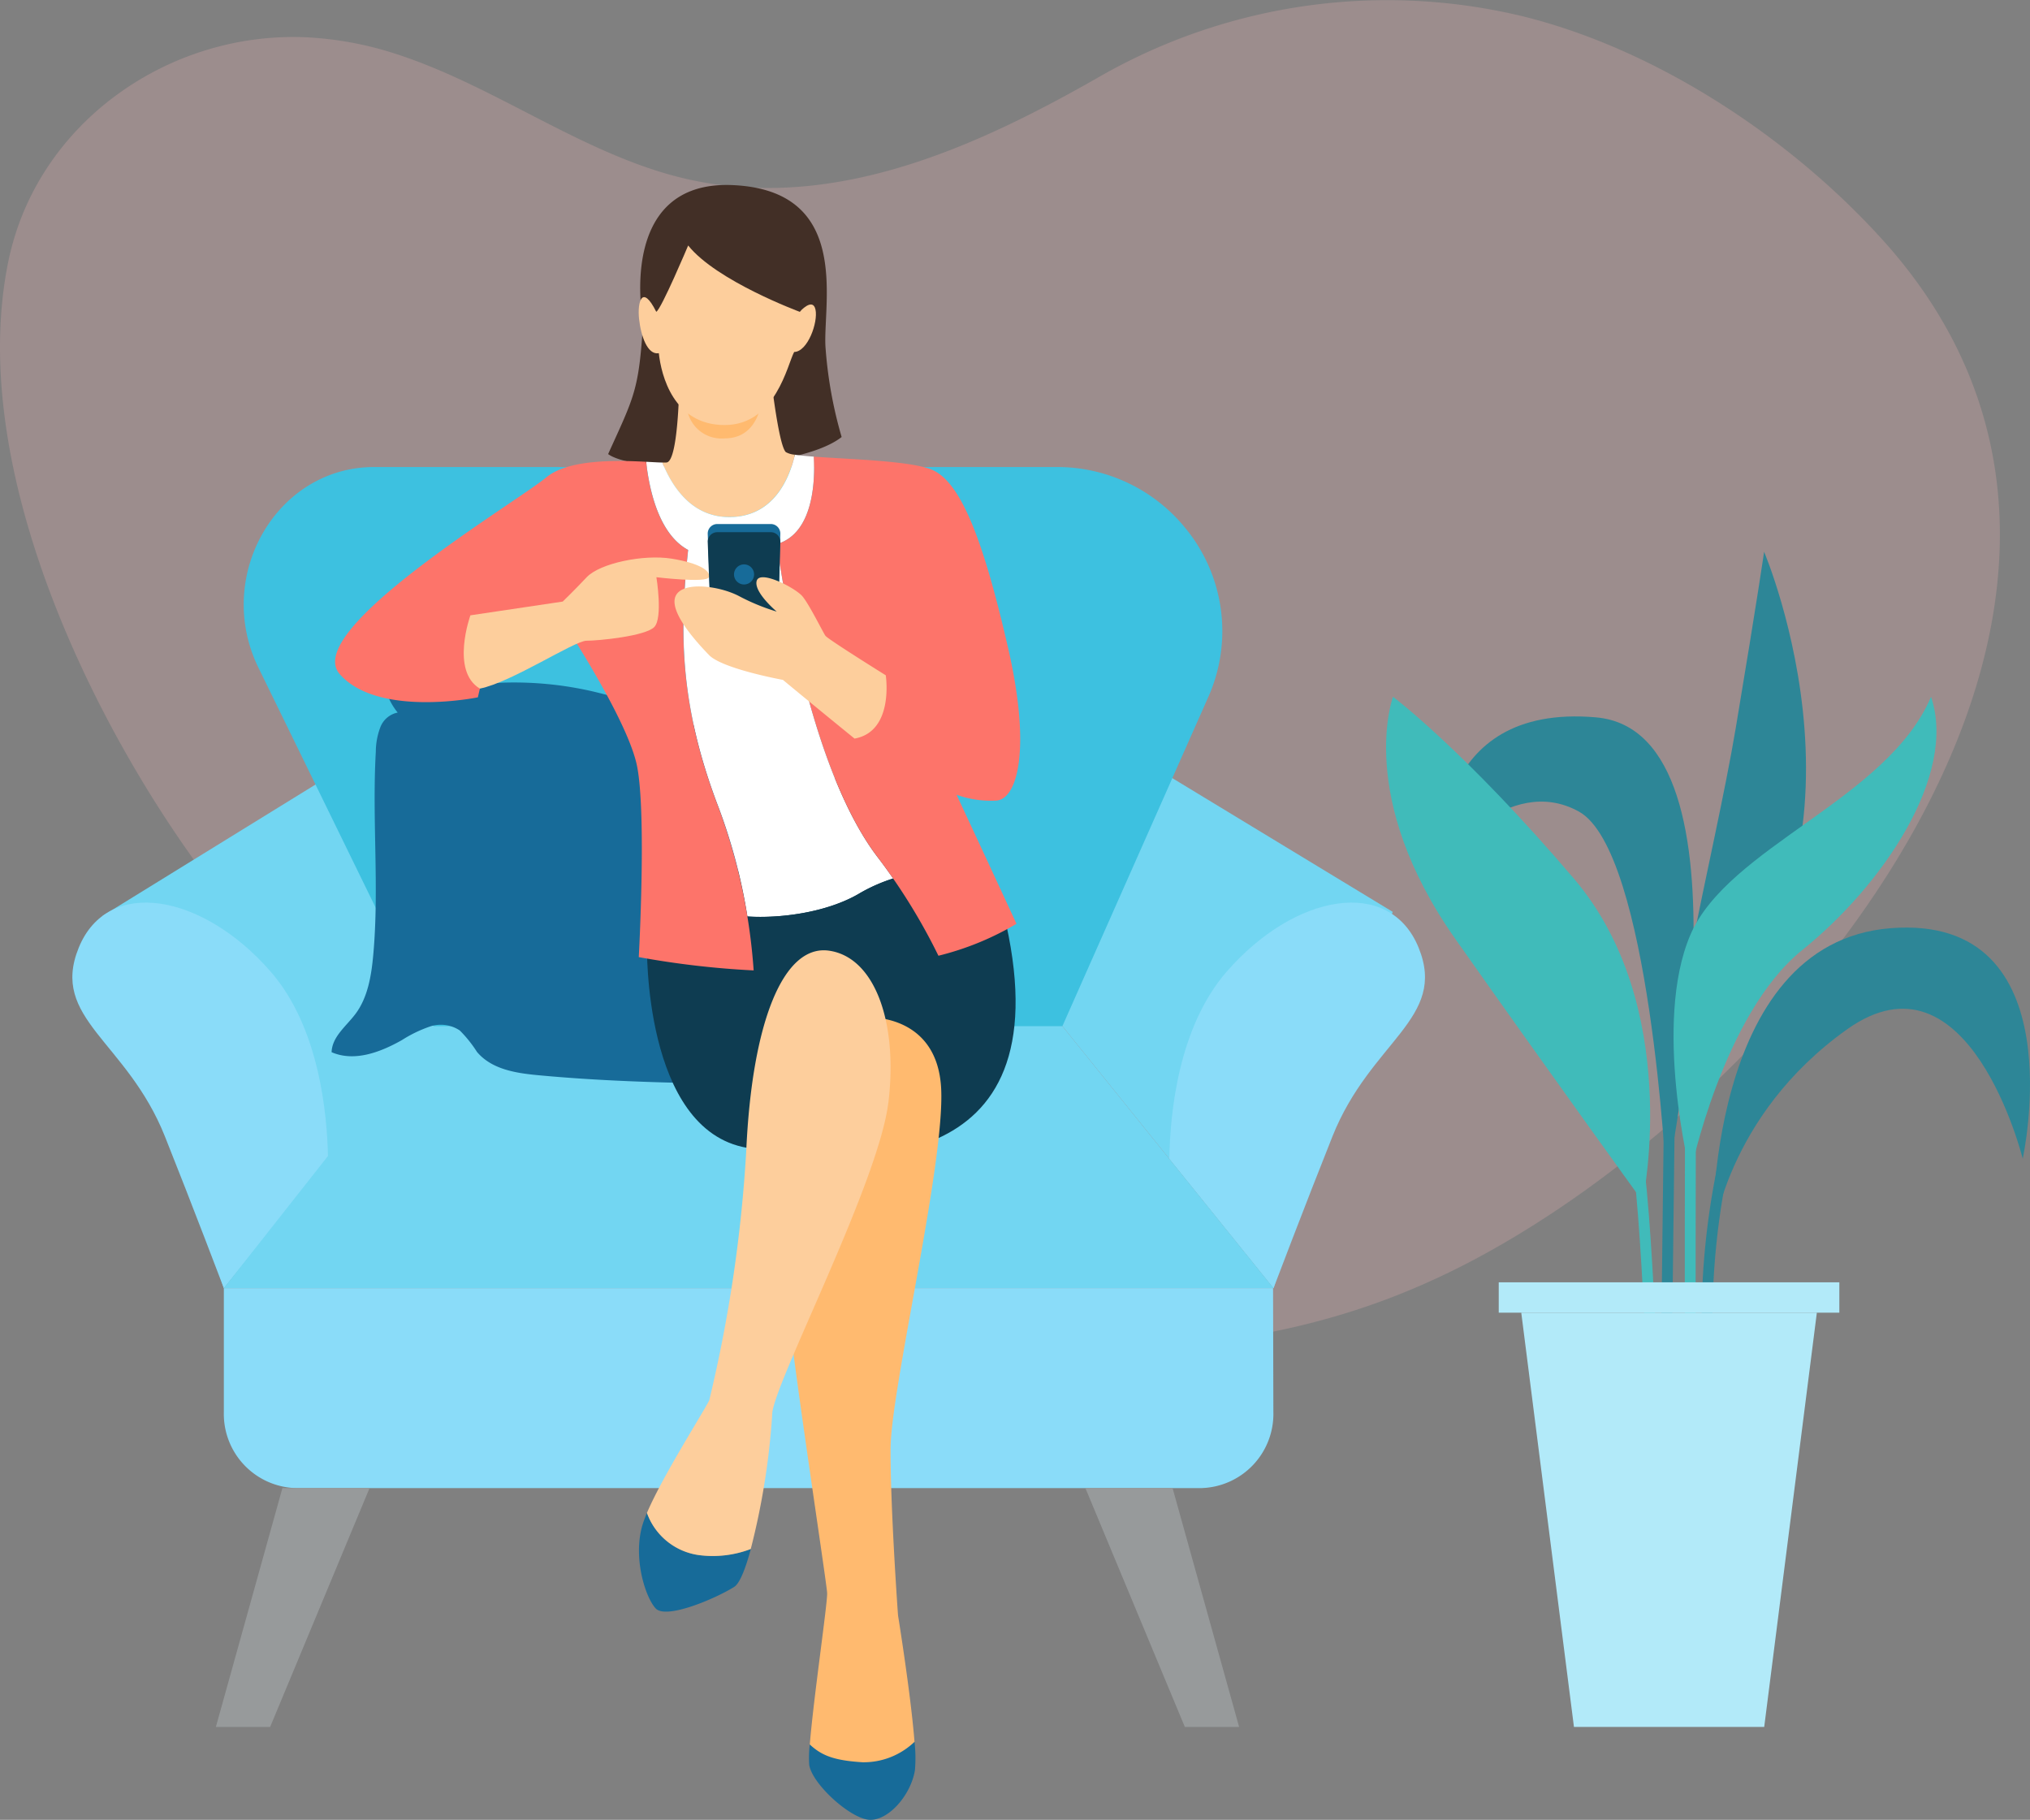
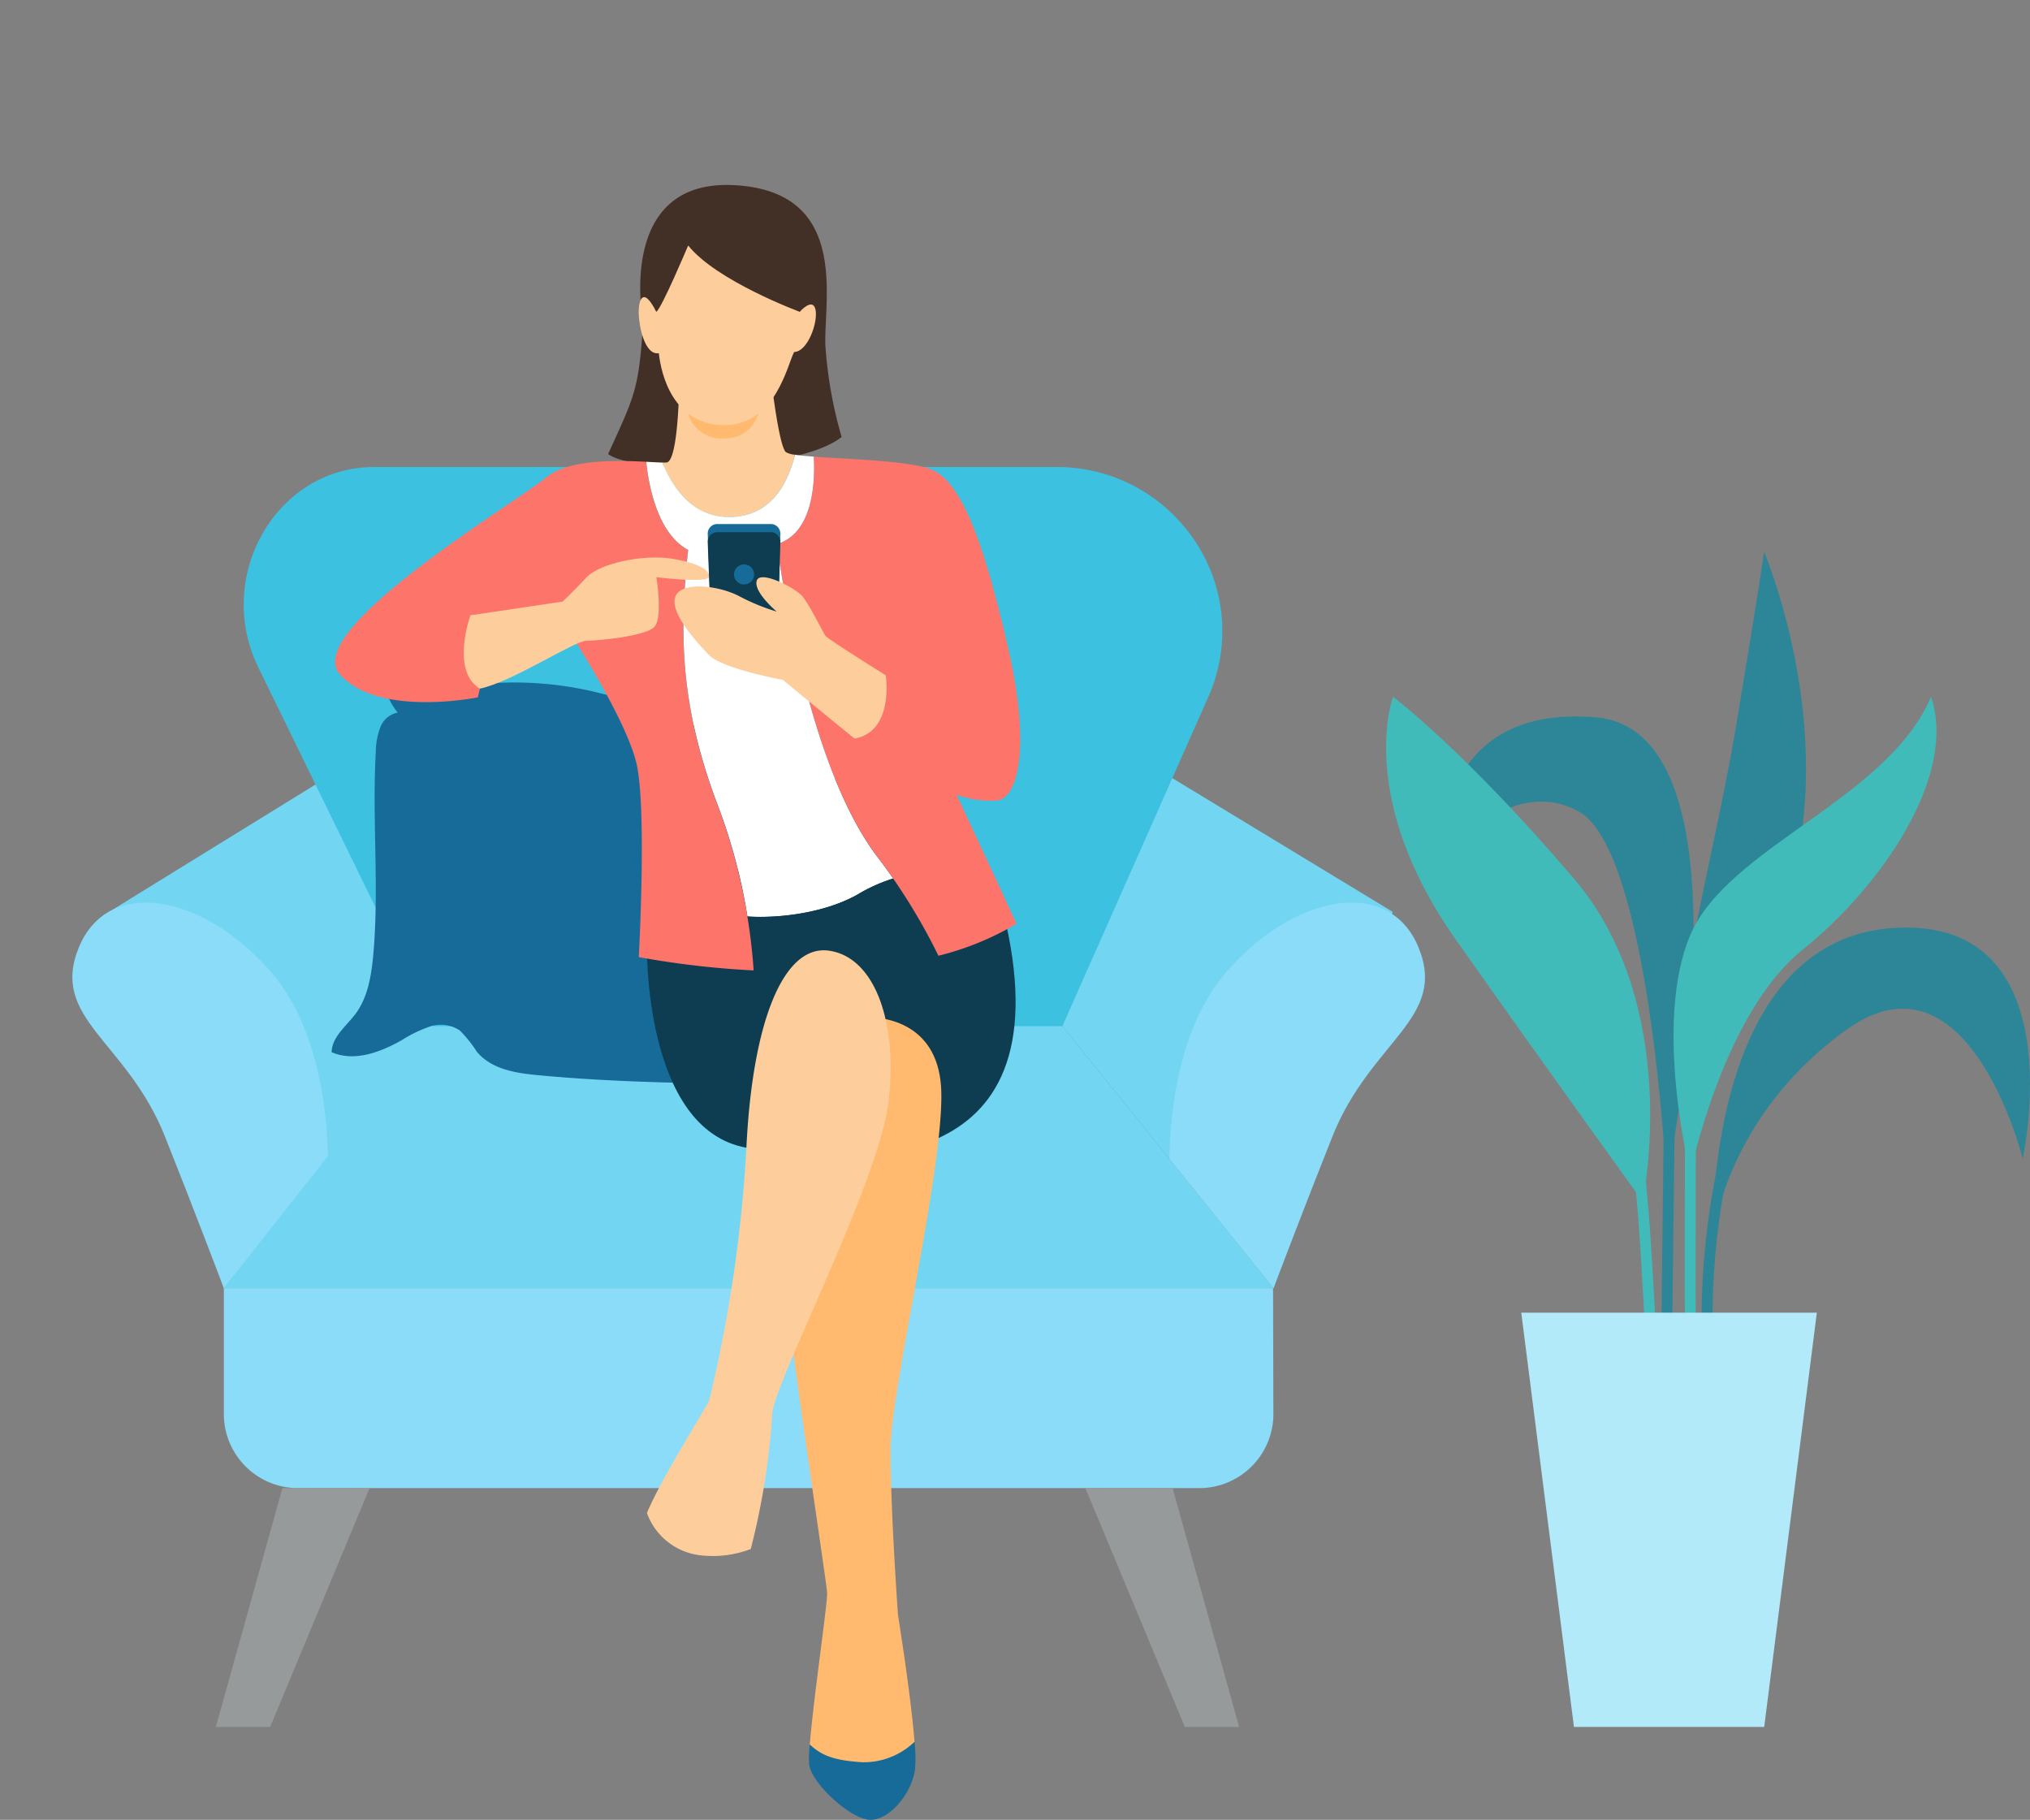
<svg xmlns="http://www.w3.org/2000/svg" width="224.433" height="201.161" viewBox="0 0 224.433 201.161">
  <rect x="0" y="0" width="224.433" height="201.161" fill="#808080" stroke="none" />
  <defs>
    <clipPath id="clip-path">
      <rect id="長方形_6167" data-name="長方形 6167" width="221.104" height="148.949" fill="#f5b5b6" />
    </clipPath>
    <clipPath id="clip-path-2">
      <rect id="長方形_6147" data-name="長方形 6147" width="216.433" height="180.712" fill="none" />
    </clipPath>
  </defs>
  <g id="img_features4" transform="translate(-1097 -3545.551)">
    <g id="グループ_4018" data-name="グループ 4018" transform="translate(1097 3545.551)" opacity="0.235">
      <g id="グループ_4017" data-name="グループ 4017" clip-path="url(#clip-path)">
-         <path id="パス_3028" data-name="パス 3028" d="M23.143,97.369q-2.6-3.458-4.971-7.106C7.359,73.638-3.2,49.157.905,28.965,4.047,13.509,18.87,3.258,34.263,4.142a38.117,38.117,0,0,1,9.461,1.8c11.558,3.72,21.554,11.794,33.415,14.1C92.845,23.1,108.152,16.15,121.6,8.452a63.986,63.986,0,0,1,47.069-6.576c14.565,3.689,29.14,13.257,39.359,24.513,36.288,39.967-10.676,95.763-47.05,113.882q-3.283,1.635-6.692,2.974c-15.313,5.99-32.221,6.974-48.386,4.292A130.266,130.266,0,0,1,23.143,97.369" transform="translate(0 0)" fill="#f5b5b6" />
-       </g>
+         </g>
    </g>
    <g id="グループ_3981" data-name="グループ 3981" transform="translate(1105 3566)">
      <g id="グループ_3980" data-name="グループ 3980" transform="translate(0 0)" clip-path="url(#clip-path-2)">
        <path id="パス_2893" data-name="パス 2893" d="M122.121,81.632c-4.194,3.749,2.272-20.028,4.724-34.688s3.122-19.412,3.122-19.412,14.522,34.1-7.846,54.1" transform="translate(57.068 13.013)" fill="#2d8697" />
        <path id="パス_2894" data-name="パス 2894" d="M121.072,92.954c-.047-3.844,0-20.957,0-21.13l1.2,0c0,.172-.047,17.279,0,21.112Z" transform="translate(57.215 33.948)" fill="#40bbba" />
        <path id="パス_2895" data-name="パス 2895" d="M118.424,91.035c-.006-.119-.577-12.06-1.183-16.756l1.193-.153c.611,4.743,1.184,16.732,1.19,16.853Z" transform="translate(55.414 35.036)" fill="#40bbba" />
        <path id="パス_2896" data-name="パス 2896" d="M123.141,90s-.853-32.582,19.7-34.192,14.587,25.478,14.587,25.478-5.929-23.9-19.417-14.3S123.141,90,123.141,90" transform="translate(58.2 26.344)" fill="#2d8697" />
        <path id="パス_2897" data-name="パス 2897" d="M127.7,91.237s10.513-49.631-7.767-51.242S102.689,56,102.689,56s7.483-9.945,15.345-5.589S127.7,91.237,127.7,91.237" transform="translate(48.531 18.854)" fill="#2d8697" />
        <path id="パス_2898" data-name="パス 2898" d="M127.052,93.827S131.41,72.61,119.38,58.5,99.394,38.417,99.394,38.417,95.227,49.5,106.31,65.222,127.147,94.4,127.147,94.4Z" transform="translate(46.616 18.158)" fill="#40bbba" />
        <path id="パス_2899" data-name="パス 2899" d="M122.06,91.08s-4.168-16.576,0-26.331,21.785-14.965,26.615-26.331c2.936,8.714-5.452,20.932-14.233,27.988S122.06,91.08,122.06,91.08" transform="translate(56.817 18.158)" fill="#40bbba" />
        <path id="パス_2900" data-name="パス 2900" d="M122.32,92.569a84.4,84.4,0,0,1,2.2-20.336l1.162.314a82.978,82.978,0,0,0-2.159,20.013Z" transform="translate(57.813 34.141)" fill="#2d8697" />
        <rect id="長方形_6146" data-name="長方形 6146" width="23.649" height="1.202" transform="matrix(0.012, -1, 1, 0.012, 175.678, 126.035)" fill="#2d8697" />
        <path id="パス_2901" data-name="パス 2901" d="M114.6,130.436h21.035l5.82-45.791H108.775Z" transform="translate(51.413 40.008)" fill="#b2eaf9" />
-         <path id="パス_2902" data-name="パス 2902" d="M143.205,82.368H107.084v3.355h37.657V82.368Z" transform="translate(50.613 38.931)" fill="#b2eaf9" />
        <path id="パス_2903" data-name="パス 2903" d="M32.613,42.154,55.86,50.942,39.018,73.056,15.675,102.021h0L2.268,60.868Z" transform="translate(1.072 19.924)" fill="#72d6f2" />
        <path id="パス_2904" data-name="パス 2904" d="M.705,58.848c3.2-7.858,13.677-6.008,21.215,2.642,5.359,6.147,6.268,15.691,6.346,20.7L16.747,96.485h0S13.28,87.344,10.23,79.706C6.01,69.13-2.5,66.706.705,58.848" transform="translate(0 25.459)" fill="#8adcf9" />
        <path id="パス_2905" data-name="パス 2905" d="M86.136,42.154,62.889,50.942,79.732,73.056l23.343,28.966h0l13.173-41.6Z" transform="translate(29.725 19.924)" fill="#72d6f2" />
        <path id="パス_2906" data-name="パス 2906" d="M109.916,58.848c-3.2-7.858-13.677-6.008-21.215,2.642-5.359,6.147-6.268,15.691-6.346,20.7L93.874,96.485h0s3.467-9.141,6.516-16.779c4.221-10.575,12.728-13,9.525-20.857" transform="translate(38.925 25.459)" fill="#8adcf9" />
        <path id="パス_2907" data-name="パス 2907" d="M115.906,84.908,104.082,70.236,87.239,48.121,34.166,70.277,11.371,99.2H127.425Z" transform="translate(5.375 22.744)" fill="#72d6f2" />
        <path id="パス_2908" data-name="パス 2908" d="M14.485,43.336C9.543,33.221,16.5,21.17,27.275,21.17H102.7a18.232,18.232,0,0,1,14.226,6.693,17.909,17.909,0,0,1,2.57,18.754L103.376,82.974H33.852Z" transform="translate(6.08 10.006)" fill="#3dc1e0" />
        <path id="パス_2909" data-name="パス 2909" d="M127.373,82.807h-116V96.492a8.2,8.2,0,0,0,7.966,8.413h100.1a8.2,8.2,0,0,0,7.967-8.434Z" transform="translate(5.375 39.139)" fill="#8adcf9" />
        <path id="パス_2910" data-name="パス 2910" d="M16.773,124.212h-6l7.356-26.4h9.634Z" transform="translate(5.094 46.231)" fill="#979a9b" />
        <path id="パス_2911" data-name="パス 2911" d="M87.047,124.212h6l-7.356-26.4H76.052Z" transform="translate(35.946 46.231)" fill="#979a9b" />
        <path id="パス_2912" data-name="パス 2912" d="M54.521,30.952a2.331,2.331,0,1,1,2.327,2.458,2.4,2.4,0,0,1-2.327-2.458" transform="translate(25.769 13.468)" fill="#8adcf9" />
        <path id="パス_2913" data-name="パス 2913" d="M24.97,54.933A2.331,2.331,0,1,1,27.3,57.391a2.4,2.4,0,0,1-2.327-2.458" transform="translate(11.802 24.802)" fill="#8adcf9" />
        <path id="パス_2914" data-name="パス 2914" d="M54.521,54.933a2.331,2.331,0,1,1,2.327,2.458,2.4,2.4,0,0,1-2.327-2.458" transform="translate(25.769 24.802)" fill="#8adcf9" />
        <path id="パス_2915" data-name="パス 2915" d="M32.924,42.665a2.331,2.331,0,1,1,2.327,2.458,2.4,2.4,0,0,1-2.327-2.458" transform="translate(15.562 19.004)" fill="#8adcf9" />
        <path id="パス_2916" data-name="パス 2916" d="M47.7,42.665a2.331,2.331,0,1,1,2.327,2.458A2.4,2.4,0,0,1,47.7,42.665" transform="translate(22.545 19.004)" fill="#8adcf9" />
        <path id="パス_2917" data-name="パス 2917" d="M62.476,42.665A2.331,2.331,0,1,1,64.8,45.123a2.4,2.4,0,0,1-2.327-2.458" transform="translate(29.529 19.004)" fill="#8adcf9" />
        <path id="パス_2918" data-name="パス 2918" d="M72.361,78.691a11.889,11.889,0,0,0-2.975-2.615,6.828,6.828,0,0,1-2.015-1.507c-1.026-1.358-.641-3.322-.28-5.019a56.524,56.524,0,0,0,1.162-8.806,96.064,96.064,0,0,1,.586-10.119c.345-2.16.962-4.386.409-6.5-.259-.988-.912-2-1.876-2.1A2.143,2.143,0,0,0,65.354,43.5a6.974,6.974,0,0,0-.317,2.733,66.519,66.519,0,0,0-16.6-6.4,38.722,38.722,0,0,0-16.569-.221c-.9-2.286-2.124-4.819-4.4-5.341a1.692,1.692,0,0,0-1.191.09,2.1,2.1,0,0,0-.851,1.308,7.161,7.161,0,0,0,1.343,6.478A2.6,2.6,0,0,0,24.84,43.8a7.714,7.714,0,0,0-.489,2.668c-.426,7.48.393,15.006-.283,22.464-.209,2.3-.6,4.687-1.947,6.5-1.015,1.368-2.6,2.521-2.66,4.257,2.509,1.094,5.375.018,7.768-1.333a14.489,14.489,0,0,1,3.11-1.505,3.781,3.781,0,0,1,3.294.437,13.806,13.806,0,0,1,1.9,2.369c1.629,1.935,4.3,2.344,6.746,2.574,8.973.845,17.991.923,27,1a6.54,6.54,0,0,0,2.433-.287,2.427,2.427,0,0,0,1.59-1.82,3.317,3.317,0,0,0-.945-2.434" transform="translate(9.199 16.17)" fill="#176b99" />
        <path id="パス_2919" data-name="パス 2919" d="M43.138,63s-.43,20.435,11.049,22.434,34.922,3.614,28.664-24.735C67.693,38.232,62.434,45.562,62.434,45.562l-8.024,8.232Z" transform="translate(20.388 20.995)" fill="#0e3c51" />
        <path id="パス_2920" data-name="パス 2920" d="M55.393,117.125a12.632,12.632,0,0,0-.065,2.281c.32,2.107,4.472,5.877,6.58,6.069s4.664-2.683,5.11-5.494a15.873,15.873,0,0,0-.05-3.134,8.365,8.365,0,0,1-5.742,2.134c-3.191-.187-4.534-.714-5.833-1.856" transform="translate(26.137 55.228)" fill="#176b99" />
        <path id="パス_2921" data-name="パス 2921" d="M65.095,110.15c.029-6.59,6.017-31.594,5.592-39.81s-8.007-7.854-8.007-7.854S53.864,90.628,53.673,93s4.343,31.753,4.408,33.108c.052,1.1-1.512,11.675-1.916,16.743,1.3,1.209,2.642,1.769,5.833,1.966a8.1,8.1,0,0,0,5.742-2.262c-.408-5.247-1.823-13.987-1.823-13.987s-.851-11.825-.822-18.416" transform="translate(25.366 29.533)" fill="#ffba6f" />
        <path id="パス_2922" data-name="パス 2922" d="M44.088,15.2S41-.583,54.028.015,64.014,12.81,64.245,17.78a47.267,47.267,0,0,0,1.794,10.079c-4.832,3.82-22.688,4.188-25.817,1.886,2.9-6.4,3.406-7.041,3.866-14.542" transform="translate(19.011 -0.001)" fill="#422f26" />
        <path id="パス_2923" data-name="パス 2923" d="M51.692,30.3c4.95,0,6.667-4.344,7.253-6.891a2.423,2.423,0,0,1-.994-.284c-.869-.806-1.8-9.577-1.8-9.577l-9.962.859s-.022,9.742-1.433,9.864a4.727,4.727,0,0,1-.473,0C45.389,27,47.569,30.3,51.692,30.3" transform="translate(20.932 6.404)" fill="#fdce9c" />
        <path id="パス_2924" data-name="パス 2924" d="M66.589,68.779a18.472,18.472,0,0,1,3.8-1.689c-.521-.754-1.063-1.509-1.643-2.262-4.97-6.443-8.836-18.685-11.229-34.7,4.01-1.155,4.254-6.793,4.109-9.668-.838-.063-1.567-.131-2.1-.214-.585,2.546-2.3,6.891-7.253,6.891-4.123,0-6.3-3.306-7.4-6.025-.43-.009-1.049-.047-1.789-.085.324,2.96,1.355,7.973,4.643,9.746-.925,8.652-1.063,16.935,3.355,28.44a61.056,61.056,0,0,1,3.191,12.076c3.583.233,8.712-.412,12.328-2.509" transform="translate(20.358 9.569)" fill="#fff" />
        <path id="パス_2925" data-name="パス 2925" d="M66.794,52.055A18.472,18.472,0,0,0,63,53.744c-3.615,2.1-8.745,2.742-12.328,2.509.365,2.261.58,4.3.7,5.963,6.166.325,13.674.141,20.429-1.621a68.342,68.342,0,0,0-5.006-8.54" transform="translate(23.949 24.604)" fill="#0e3c51" />
        <path id="パス_2926" data-name="パス 2926" d="M58.751,30.55c-3.287-1.772-4.319-6.786-4.643-9.746-3.168-.162-8.578-.324-11.054,1.739C39.74,25.3,15.994,39.417,20.228,44.265s15.279,2.577,15.279,2.577l1.657-7.057,7-2.455s7.916,11.781,8.958,17.181.177,21.046.177,21.046A97.49,97.49,0,0,0,66,77.028,64.529,64.529,0,0,0,62.105,58.99c-4.418-11.5-4.28-19.788-3.355-28.44" transform="translate(9.323 9.792)" fill="#fd746a" />
        <path id="パス_2927" data-name="パス 2927" d="M72.759,57.764a11.207,11.207,0,0,0,4.418.644c2.3-.184,3.866-5.614,1.289-16.843S73.4,23.2,70,21.822c-2.414-.979-9.039-1.137-13.011-1.431.146,2.876-.1,8.513-4.109,9.669,2.393,16.015,6.259,28.256,11.229,34.7a65.615,65.615,0,0,1,6.649,10.8,31.782,31.782,0,0,0,8.63-3.531c-4.511-9.756-6.627-14.267-6.627-14.267" transform="translate(24.993 9.638)" fill="#fd746a" />
        <path id="パス_2928" data-name="パス 2928" d="M30.12,34.353s-2.222,6.163,1.047,8.1c3.5-.689,10.45-5.291,11.786-5.291s6.534-.507,7.5-1.52.231-5.5.231-5.5,5.568.67,5.8,0-.966-1.543-4.1-2.05-7.954.511-9.407,2.05-2.651,2.691-2.651,2.691Z" transform="translate(13.887 13.215)" fill="#fdce9c" />
        <path id="パス_2929" data-name="パス 2929" d="M46.225,17.419a3.852,3.852,0,0,0,4.067,2.752c3.475,0,3.935-3.59,3.935-3.59Z" transform="translate(21.848 7.837)" fill="#ffba6f" />
        <path id="パス_2930" data-name="パス 2930" d="M51.576,3.17c-5.014.268-7.117,4.97-7.117,9.357-1.565-3.129-2.106-1.088-1.9.8s.935,4,2.184,3.776c.259,2.425,1.616,7.941,7.276,7.941s6.949-6.742,7.686-8.076c1.495-.024,2.658-3.28,2.359-4.683s-1.747.242-1.747.242.43-9.848-8.743-9.357" transform="translate(20.096 1.49)" fill="#fdce9c" />
        <path id="パス_2931" data-name="パス 2931" d="M44.023,13.231c.552-.275,3.528-7.332,3.528-7.332,3.129,3.926,12.333,7.332,12.333,7.332,1.495-1.642-1.043-9.725-1.043-9.725L49.3,1.665,45.005,5.622,43.44,8.9" transform="translate(20.532 0.787)" fill="#422f26" />
-         <path id="パス_2932" data-name="パス 2932" d="M49.224,104.344a7.142,7.142,0,0,1-5.8-4.667,12.791,12.791,0,0,0-.521,1.409c-1.022,3.577.32,7.857,1.47,9.135s6.645-1.087,8.689-2.364c.621-.389,1.259-2.025,1.847-4.2a11.744,11.744,0,0,1-5.68.682" transform="translate(20.104 47.112)" fill="#176b99" />
        <path id="パス_2933" data-name="パス 2933" d="M69.829,74.286c1.085-8.943-1.533-16.1-6.58-16.8s-8.508,7.951-9.135,22.169a156.449,156.449,0,0,1-4.088,27.533c-.567,1.19-5.147,8.351-6.891,12.453a7.143,7.143,0,0,0,5.8,4.668,11.744,11.744,0,0,0,5.68-.682,80.479,80.479,0,0,0,2.369-14.841c-.065-3,11.755-25.553,12.84-34.5" transform="translate(20.388 27.15)" fill="#fdce9c" />
        <path id="パス_2934" data-name="パス 2934" d="M54.364,38.428h-5.2a1.058,1.058,0,0,1-1.056-1.016L47.7,26.547a1.057,1.057,0,0,1,1.056-1.1h5.916a1.056,1.056,0,0,1,1.056,1.087L55.42,37.4a1.057,1.057,0,0,1-1.056,1.026" transform="translate(22.545 12.029)" fill="#176b99" />
        <path id="パス_2935" data-name="パス 2935" d="M54.364,39.041h-5.2a1.058,1.058,0,0,1-1.056-1.016L47.7,27.16a1.057,1.057,0,0,1,1.056-1.1h5.916a1.056,1.056,0,0,1,1.056,1.087L55.42,38.015a1.057,1.057,0,0,1-1.056,1.026" transform="translate(22.545 12.319)" fill="#0e3c51" />
        <path id="パス_2936" data-name="パス 2936" d="M49.673,29.586A1.11,1.11,0,1,1,50.782,30.7a1.11,1.11,0,0,1-1.109-1.109" transform="translate(23.478 13.459)" fill="#176b99" />
        <path id="パス_2937" data-name="パス 2937" d="M68.561,40.278s.966,6.213-3.452,7c-5.43-4.418-7.916-6.488-7.916-6.488s-6.692-1.221-8.164-2.741-4.444-4.807-3.708-6.509,4.877-1.152,7.041,0a23.145,23.145,0,0,0,4.141,1.7s-2.577-2.163-2.209-3.406,4.3.806,5.063,1.726,2.255,3.958,2.531,4.349,6.673,4.372,6.673,4.372" transform="translate(21.367 13.916)" fill="#fdce9c" />
      </g>
    </g>
  </g>
</svg>